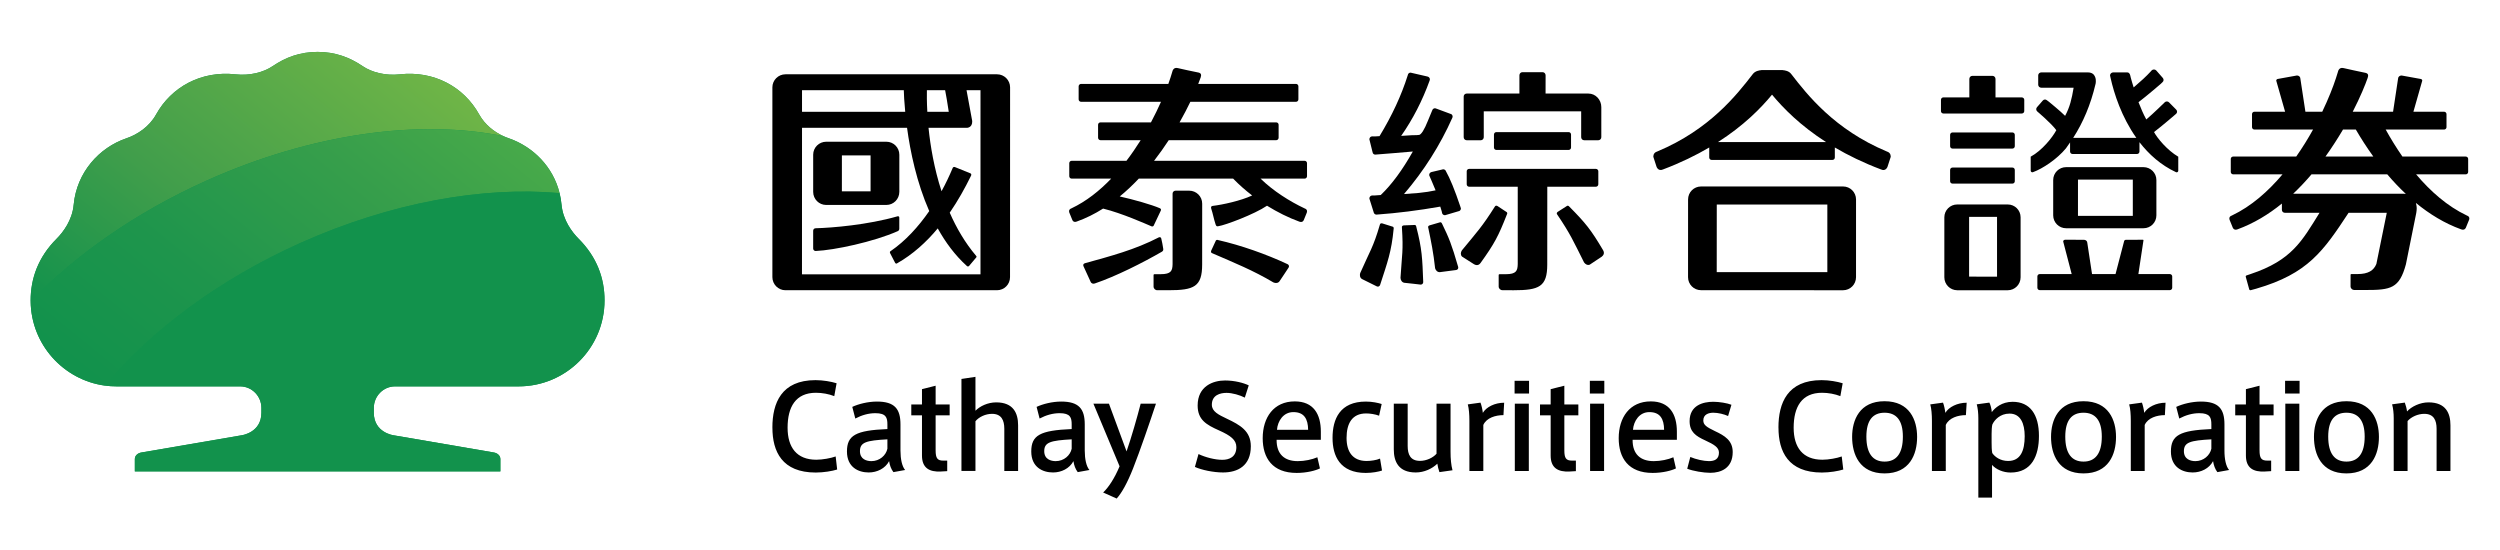
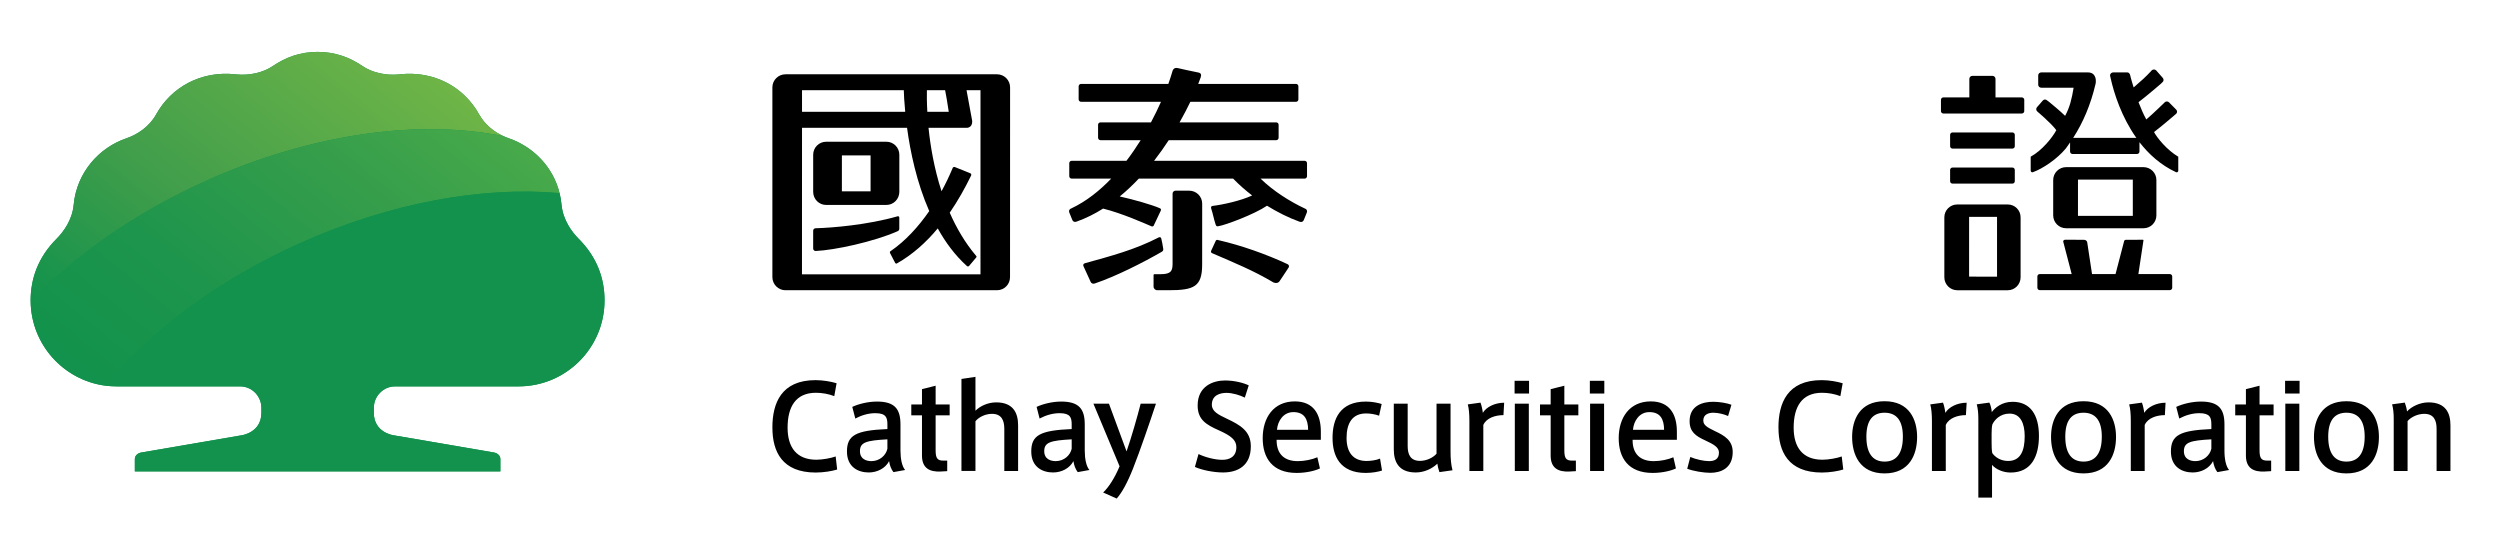
<svg xmlns="http://www.w3.org/2000/svg" version="1.1" id="圖層_1" x="0px" y="0px" width="163.5px" height="36px" viewBox="0 0 163.5 36" enable-background="new 0 0 163.5 36" xml:space="preserve">
  <g>
    <g>
      <g>
        <path d="M50.514,27.959c0-1.593,0.585-3.098,2.82-3.098c0.5,0,1.03,0.096,1.379,0.204l-0.152,0.842     c-0.349-0.138-0.787-0.22-1.198-0.22c-1.332,0-1.855,0.931-1.855,2.287c0,1.289,0.6,2.092,1.878,2.092     c0.402,0,0.954-0.1,1.266-0.214l0.098,0.854c-0.318,0.102-0.887,0.198-1.402,0.198c-2.204,0-2.833-1.377-2.833-2.936v-0.01     H50.514z M59.196,30.738l-0.766,0.139c-0.153-0.198-0.244-0.453-0.282-0.719c-0.256,0.484-0.789,0.741-1.333,0.741     c-0.675,0-1.424-0.339-1.424-1.372c0-1.058,0.569-1.38,2.645-1.467v-0.3c0-0.446-0.084-0.738-0.788-0.738     c-0.447,0-0.887,0.126-1.311,0.35l-0.198-0.762c0.401-0.188,1.023-0.348,1.613-0.348c1.161,0,1.539,0.483,1.539,1.494v1.712     C58.892,30.026,58.991,30.499,59.196,30.738z M56.241,29.506c0,0.539,0.446,0.652,0.749,0.652c0.539,0,0.955-0.379,1.046-0.812     v-0.613C56.655,28.808,56.241,28.923,56.241,29.506z M61.948,30.125v0.688l-0.417,0.024c-0.751,0.039-1.234-0.231-1.234-1.043     v-2.632h-0.699v-0.711h0.699v-1l0.893-0.225v1.225h0.917v0.711H61.19v2.287c0,0.517,0.114,0.675,0.5,0.675H61.948L61.948,30.125z      M65.15,26.315c1.129,0,1.434,0.711,1.434,1.498v2.989h-0.902v-2.758c0-0.563-0.189-0.979-0.804-0.979     c-0.423,0-0.854,0.202-1.083,0.483v3.253h-0.916v-6.018l0.916-0.138v2.217C64.082,26.567,64.598,26.315,65.15,26.315z      M71.248,30.738l-0.764,0.139c-0.151-0.198-0.244-0.453-0.281-0.719c-0.258,0.484-0.789,0.741-1.334,0.741     c-0.674,0-1.424-0.339-1.424-1.372c0-1.058,0.567-1.38,2.643-1.467v-0.3c0-0.446-0.083-0.738-0.788-0.738     c-0.445,0-0.885,0.126-1.31,0.35l-0.196-0.762c0.402-0.188,1.02-0.348,1.611-0.348c1.16,0,1.538,0.483,1.538,1.494v1.712     C70.944,30.026,71.044,30.499,71.248,30.738z M68.293,29.506c0,0.539,0.447,0.652,0.75,0.652c0.539,0,0.956-0.379,1.045-0.812     v-0.613C68.709,28.808,68.293,28.923,68.293,29.506z M74.6,26.4h1c-0.362,1.097-1.054,3.121-1.5,4.242     c-0.371,0.938-0.735,1.592-1.068,1.963l-0.886-0.396c0.34-0.316,0.742-0.915,1.075-1.713L71.509,26.4h1.016l1.152,3.121     C73.996,28.602,74.373,27.285,74.6,26.4z" />
        <path d="M81.411,26.004c-0.325-0.166-0.817-0.31-1.195-0.31c-0.418,0-0.961,0.144-0.961,0.775c0,0.438,0.422,0.65,0.983,0.915     c0.856,0.406,1.566,0.798,1.566,1.803c0,1.281-0.862,1.712-1.818,1.712c-0.627,0-1.398-0.161-1.839-0.362l0.235-0.842     c0.444,0.21,1.066,0.377,1.558,0.377c0.442,0,0.918-0.179,0.918-0.831c0-0.471-0.369-0.75-1.136-1.094     c-0.827-0.367-1.396-0.696-1.396-1.627c0-1.275,1.023-1.637,1.79-1.637c0.627,0,1.219,0.159,1.552,0.32L81.411,26.004z      M84.876,30.158c0.449,0,0.931-0.103,1.279-0.253l0.17,0.729c-0.28,0.139-0.858,0.295-1.524,0.295     c-1.584,0-2.22-0.977-2.22-2.271c0-1.356,0.72-2.407,2.097-2.407c1.223,0,1.706,0.827,1.706,1.982v0.528H83.49     c-0.008,0.951,0.523,1.397,1.378,1.397H84.876L84.876,30.158z M84.582,26.952c-0.646,0-1.024,0.578-1.068,1.159h2.038     c-0.009-0.711-0.258-1.159-0.962-1.159H84.582z M87.148,28.636c0-1.235,0.486-2.373,2.181-2.373c0.418,0,0.804,0.086,1.032,0.159     l-0.168,0.765c-0.256-0.097-0.592-0.148-0.848-0.148c-0.925,0-1.28,0.665-1.28,1.604c0,0.9,0.395,1.505,1.313,1.505     c0.263,0,0.642-0.052,0.876-0.156l0.13,0.78c-0.203,0.074-0.629,0.158-1.062,0.158c-1.688,0-2.174-1.11-2.174-2.287V28.636     L87.148,28.636z M92.592,30.899c-1.136,0-1.438-0.718-1.438-1.509V26.4h0.908v2.77c0,0.557,0.182,0.971,0.806,0.971     c0.421,0,0.848-0.202,1.081-0.467V26.4h0.917v3.136c0,0.485,0.038,0.877,0.128,1.22l-0.855,0.121     c-0.066-0.179-0.114-0.391-0.137-0.552C93.669,30.65,93.146,30.899,92.592,30.899z M98.372,26.338l-0.046,0.811     c-0.516,0-1.108,0.175-1.317,0.643v3.012h-0.911v-3.281c0-0.409-0.029-0.812-0.105-1.076l0.831-0.115     c0.062,0.152,0.138,0.485,0.153,0.668C97.204,26.618,97.762,26.338,98.372,26.338z M100,25.738h-0.946v-0.832H100V25.738z      M99.985,30.803h-0.916V26.4h0.916V30.803z M103.063,30.125v0.688l-0.414,0.024c-0.752,0.039-1.236-0.231-1.236-1.043v-2.632     h-0.697v-0.711h0.697v-1l0.895-0.225v1.225h0.916v0.711h-0.916v2.287c0,0.517,0.112,0.675,0.5,0.675H103.063L103.063,30.125z      M104.922,25.738h-0.946v-0.832h0.946V25.738z M104.907,30.803h-0.915V26.4h0.915V30.803z M108.159,30.158     c0.447,0,0.933-0.103,1.28-0.253l0.167,0.729c-0.281,0.139-0.856,0.295-1.523,0.295c-1.585,0-2.22-0.977-2.22-2.271     c0-1.356,0.72-2.407,2.099-2.407c1.22,0,1.706,0.827,1.706,1.982v0.528h-2.896c-0.009,0.951,0.523,1.397,1.381,1.397H108.159     L108.159,30.158z M107.863,26.952c-0.644,0-1.022,0.578-1.067,1.159h2.036c-0.006-0.711-0.257-1.159-0.96-1.159H107.863z      M113.017,27.208c-0.256-0.118-0.646-0.216-0.968-0.216c-0.283,0-0.653,0.098-0.653,0.505c0,0.294,0.214,0.434,0.766,0.7     c0.627,0.294,1.157,0.61,1.157,1.367c0,1.063-0.78,1.358-1.461,1.358c-0.453,0-1.129-0.115-1.514-0.266l0.202-0.771     c0.365,0.159,0.88,0.272,1.22,0.272c0.35,0,0.653-0.113,0.653-0.554c0-0.341-0.311-0.53-0.902-0.803     c-0.612-0.28-1.017-0.553-1.017-1.259c0-1.039,0.888-1.265,1.549-1.265c0.391,0,0.921,0.088,1.187,0.196L113.017,27.208z" />
        <path d="M116.31,27.959c0-1.593,0.584-3.098,2.82-3.098c0.502,0,1.03,0.096,1.381,0.204l-0.152,0.842     c-0.349-0.138-0.788-0.22-1.197-0.22c-1.334,0-1.857,0.931-1.857,2.287c0,1.289,0.599,2.092,1.88,2.092     c0.401,0,0.955-0.1,1.264-0.214l0.101,0.854c-0.32,0.102-0.888,0.198-1.4,0.198c-2.205,0-2.838-1.377-2.838-2.936V27.959     L116.31,27.959z M125.379,28.579c0,1.133-0.484,2.382-2.131,2.382c-1.634,0-2.119-1.249-2.119-2.388     c0-1.1,0.485-2.333,2.119-2.333c1.646,0,2.131,1.233,2.131,2.333V28.579z M123.26,30.188c0.756,0,1.188-0.524,1.188-1.632     c0-1.075-0.432-1.564-1.199-1.564c-0.762,0-1.188,0.489-1.188,1.564c0,1.107,0.426,1.632,1.188,1.632H123.26z M128.62,26.338     l-0.05,0.811c-0.514,0-1.104,0.175-1.316,0.643v3.012h-0.906v-3.281c0-0.409-0.033-0.812-0.109-1.076l0.834-0.115     c0.062,0.152,0.135,0.485,0.152,0.668C127.45,26.618,128.011,26.338,128.62,26.338z M131.629,26.278     c1.137,0,1.718,0.834,1.718,2.227c0,1.297-0.469,2.399-1.854,2.399c-0.478,0-0.949-0.198-1.214-0.499v2.137h-0.896v-5.188     c0-0.313-0.029-0.645-0.104-0.911l0.824-0.113c0.067,0.107,0.147,0.408,0.16,0.622c0.212-0.287,0.659-0.674,1.357-0.674H131.629     L131.629,26.278z M130.251,28.944c0,0.243,0.005,0.491,0.042,0.684c0.166,0.249,0.531,0.519,1.037,0.519     c0.818,0,1.085-0.678,1.085-1.619c0-0.834-0.271-1.479-0.991-1.479c-0.621,0-0.992,0.42-1.127,0.72     c-0.033,0.144-0.046,0.389-0.046,0.603V28.944L130.251,28.944z M138.388,28.579c0,1.133-0.482,2.382-2.128,2.382     c-1.638,0-2.122-1.249-2.122-2.388c0-1.1,0.483-2.333,2.122-2.333c1.646,0,2.128,1.233,2.128,2.333V28.579L138.388,28.579z      M136.267,30.188c0.758,0,1.191-0.524,1.191-1.632c0-1.075-0.434-1.564-1.198-1.564c-0.766,0-1.191,0.489-1.191,1.564     c0,1.107,0.426,1.632,1.191,1.632H136.267z M141.627,26.338l-0.044,0.811c-0.518,0-1.109,0.175-1.32,0.643v3.012h-0.909v-3.281     c0-0.409-0.027-0.812-0.107-1.076l0.835-0.115c0.06,0.152,0.136,0.485,0.15,0.668C140.46,26.618,141.022,26.338,141.627,26.338z      M145.783,30.738l-0.767,0.139c-0.151-0.198-0.242-0.453-0.281-0.719c-0.258,0.484-0.786,0.741-1.334,0.741     c-0.671,0-1.423-0.339-1.423-1.372c0-1.058,0.566-1.38,2.645-1.467v-0.3c0-0.446-0.082-0.738-0.789-0.738     c-0.446,0-0.886,0.126-1.311,0.35l-0.197-0.762c0.404-0.188,1.022-0.348,1.614-0.348c1.161,0,1.539,0.483,1.539,1.494v1.712     C145.479,30.026,145.576,30.499,145.783,30.738z M142.827,29.506c0,0.539,0.447,0.652,0.751,0.652     c0.539,0,0.951-0.379,1.045-0.812v-0.613C143.244,28.808,142.827,28.923,142.827,29.506z M148.534,30.125v0.688l-0.414,0.024     c-0.754,0.039-1.237-0.231-1.237-1.043v-2.632h-0.699v-0.711h0.699v-1l0.891-0.225v1.225h0.919v0.711h-0.919v2.287     c0,0.517,0.116,0.675,0.505,0.675H148.534L148.534,30.125z M150.393,25.738h-0.948v-0.832h0.948V25.738z M150.377,30.803h-0.917     V26.4h0.917V30.803z M155.582,28.579c0,1.133-0.483,2.382-2.127,2.382c-1.639,0-2.122-1.249-2.122-2.388     c0-1.1,0.483-2.333,2.122-2.333c1.643,0,2.127,1.233,2.127,2.333V28.579z M153.462,30.188c0.757,0,1.188-0.524,1.188-1.632     c0-1.075-0.431-1.564-1.195-1.564s-1.19,0.489-1.19,1.564c0,1.107,0.425,1.632,1.19,1.632H153.462z M157.274,26.33     c0.061,0.152,0.131,0.427,0.145,0.578c0.289-0.318,0.85-0.593,1.402-0.593c1.137,0,1.438,0.711,1.438,1.498v2.989h-0.906v-2.758     c0-0.563-0.189-0.979-0.806-0.979c-0.423,0-0.854,0.202-1.092,0.471v3.266h-0.906v-3.448c0-0.313-0.032-0.645-0.106-0.911     L157.274,26.33z" />
      </g>
      <g>
        <path d="M75.999,16.456c-1.268,0.731-3.012,1.613-4.399,2.083c-0.123,0.046-0.228-0.015-0.265-0.091     c-0.1-0.223-0.334-0.738-0.474-1.035c-0.041-0.091-0.012-0.163,0.091-0.198c1.702-0.472,3.267-0.88,4.838-1.693     c0.09-0.039,0.153,0.025,0.157,0.081c0.068,0.348,0.078,0.301,0.125,0.643C76.087,16.338,76.084,16.394,75.999,16.456z      M77.774,12.47h-0.89c-0.109,0-0.197,0.084-0.197,0.192v4.61c-0.01,0.428-0.084,0.66-0.781,0.66h-0.403     c-0.065,0-0.06,0.062-0.06,0.062v0.743c0,0.137,0.11,0.244,0.242,0.244h0.736c1.669,0,2.199-0.229,2.2-1.679l0.002-3.983     C78.624,12.849,78.243,12.47,77.774,12.47z M79.668,15.701c-0.141-0.049-0.163,0.059-0.163,0.059l-0.289,0.625     c0,0-0.065,0.13,0.064,0.176c1.422,0.617,2.668,1.117,4.002,1.91c0.138,0.061,0.299,0.054,0.394-0.07     c0.249-0.363,0.352-0.532,0.597-0.899c0.054-0.078,0.026-0.173-0.057-0.221C82.796,16.615,81.146,16.037,79.668,15.701z      M85.32,13.629c-0.965-0.453-2.063-1.146-2.879-1.947h2.884c0.083,0,0.154-0.072,0.154-0.158v-0.853     c0-0.087-0.071-0.155-0.154-0.155h-9.849c0.346-0.448,0.669-0.902,0.959-1.347h7.026c0.088,0,0.161-0.072,0.161-0.161V8.162     c0-0.092-0.073-0.159-0.161-0.159h-6.317c0.273-0.481,0.509-0.938,0.705-1.345h6.91c0.087,0,0.156-0.073,0.156-0.159V5.647     c0-0.087-0.069-0.159-0.156-0.159h-6.395c0.067-0.169,0.123-0.315,0.159-0.421c0.051-0.159,0.045-0.275-0.131-0.32     c-0.377-0.079-1.143-0.234-1.367-0.294c-0.297-0.076-0.352,0.225-0.352,0.225l-0.123,0.399c-0.041,0.126-0.088,0.266-0.141,0.411     h-5.706c-0.088,0-0.16,0.072-0.16,0.159v0.852c0,0.086,0.071,0.159,0.16,0.159h5.226c-0.187,0.422-0.406,0.873-0.656,1.345     h-3.298c-0.089,0-0.161,0.067-0.161,0.159v0.846c0,0.089,0.072,0.161,0.161,0.161H74.6c-0.284,0.451-0.593,0.906-0.93,1.347     h-3.583c-0.086,0-0.157,0.068-0.157,0.155v0.851c0,0.088,0.07,0.16,0.157,0.16h2.584c-0.765,0.798-1.631,1.486-2.597,1.943     c-0.25,0.086-0.128,0.309-0.128,0.309l0.185,0.454c0,0,0.064,0.188,0.289,0.101c0.608-0.218,1.183-0.506,1.723-0.848     c1.259,0.313,2.765,0.992,3.14,1.149c0.117,0.063,0.168-0.034,0.168-0.034l0.455-0.96c0,0,0.077-0.121-0.051-0.178     c-0.524-0.228-1.705-0.567-2.624-0.77c0.443-0.36,0.857-0.757,1.247-1.167h6.169c0.372,0.386,0.793,0.756,1.243,1.102     c-0.731,0.343-1.923,0.605-2.585,0.683c-0.082,0.011-0.121,0.065-0.095,0.163c0.126,0.382,0.167,0.681,0.294,1.06     c0.042,0.123,0.101,0.123,0.185,0.102c0.44-0.063,2.345-0.775,3.174-1.337c0.682,0.421,1.397,0.781,2.116,1.042     c0.221,0.084,0.288-0.104,0.288-0.104l0.185-0.454C85.452,13.937,85.573,13.711,85.32,13.629z" />
        <path d="M65.208,4.859H51.371c-0.471,0-0.857,0.382-0.857,0.852v12.414c0,0.469,0.383,0.856,0.851,0.856h13.839     c0.471,0,0.852-0.382,0.852-0.853l0.004-12.415C66.059,5.244,65.678,4.859,65.208,4.859z M60.619,5.898h1.192     c0.062,0.316,0.148,0.807,0.238,1.415h-1.402C60.611,6.659,60.613,6.166,60.619,5.898z M52.452,5.898h6.656     c0.007,0.268,0.029,0.761,0.093,1.415h-6.749V5.898L52.452,5.898z M64.125,17.942H52.449l0.003-9.584h6.869     c0.21,1.556,0.628,3.572,1.451,5.447c-0.709,1.022-1.551,1.951-2.529,2.62c-0.086,0.053-0.024,0.144-0.024,0.144l0.313,0.603     c0,0,0.048,0.117,0.145,0.045c1.023-0.581,1.9-1.378,2.651-2.28c0.505,0.911,1.126,1.751,1.888,2.443     c0.075,0.089,0.155,0.021,0.155,0.021l0.47-0.56c0,0,0.064-0.049-0.007-0.114c-0.726-0.858-1.287-1.826-1.722-2.818     c0.536-0.778,0.995-1.603,1.389-2.408c0.069-0.132-0.051-0.172-0.051-0.172l-0.995-0.401c0,0-0.111-0.05-0.154,0.069     c-0.209,0.5-0.451,1.009-0.725,1.509c-0.485-1.49-0.729-2.958-0.851-4.147h2.514c0,0,0.359,0.001,0.344-0.441     c-0.146-0.788-0.291-1.574-0.372-2.018h0.913V17.942L64.125,17.942z M58.716,15.116c-1.584,0.703-4.164,1.248-5.361,1.298     c-0.002,0-0.002,0-0.004,0h-0.009H53.34c-0.088,0-0.159-0.073-0.159-0.157v-1.17c0-0.088,0.071-0.16,0.162-0.16h0.008     c1.063-0.026,3.395-0.219,5.349-0.781c0,0,0.114-0.032,0.114,0.092v0.731C58.814,15.077,58.716,15.116,58.716,15.116z      M54.032,13.404h3.934c0.47,0,0.848-0.38,0.851-0.854v-2.429c0-0.473-0.38-0.852-0.848-0.852h-3.935     c-0.469,0-0.852,0.379-0.852,0.85v2.431C53.182,13.021,53.562,13.404,54.032,13.404z M55.06,10.161h1.876v2.352h-1.877     L55.06,10.161z" />
-         <path d="M91.144,14.972c-0.144,1.51-0.406,2.181-0.888,3.67c-0.035,0.088-0.128,0.13-0.212,0.088     c-0.393-0.202-0.574-0.281-0.968-0.48c-0.136-0.078-0.162-0.241-0.121-0.386c0.622-1.419,0.854-1.678,1.288-3.168     c0.029-0.132,0.166-0.083,0.166-0.083l0.655,0.206C91.065,14.818,91.174,14.828,91.144,14.972z M98.516,13.858l-0.569-0.376     c0,0-0.121-0.086-0.186,0.033c-0.828,1.313-1.17,1.663-2.156,2.862c-0.081,0.127-0.098,0.287,0.009,0.402l0.794,0.506     c0.12,0.07,0.293,0.094,0.42-0.086c0.914-1.271,1.168-1.76,1.723-3.173C98.62,13.897,98.516,13.858,98.516,13.858z      M102.632,13.512c-0.093-0.111-0.168-0.033-0.168-0.033l-0.579,0.37c0,0-0.127,0.074-0.042,0.183     c0.869,1.285,1.054,1.737,1.753,3.128c0.085,0.123,0.225,0.205,0.372,0.15l0.783-0.521c0.114-0.086,0.204-0.231,0.092-0.424     C104.046,15.018,103.7,14.59,102.632,13.512z M92.5,14.714l-0.687,0.026c0,0-0.146,0.004-0.128,0.138     c0.102,1.548,0.002,1.744-0.093,3.293c0.009,0.151,0.089,0.291,0.245,0.323c0.437,0.051,0.634,0.063,1.074,0.119     c0.09,0.004,0.162-0.063,0.168-0.158c-0.059-1.565-0.074-2.156-0.455-3.627C92.604,14.685,92.5,14.714,92.5,14.714z      M94.157,14.545l-0.658,0.192c0,0-0.141,0.039-0.09,0.163c0.185,0.887,0.344,1.665,0.447,2.647     c0.042,0.14,0.153,0.26,0.313,0.251c0.438-0.056,0.632-0.089,1.07-0.14c0.092-0.017,0.147-0.098,0.128-0.193     c-0.435-1.504-0.603-1.902-1.057-2.837C94.251,14.492,94.157,14.545,94.157,14.545z M95.92,9.172h0.926     c0.103,0,0.192-0.089,0.192-0.199V7.361V7.283h6.371v1.264v0.426c0,0.108,0.086,0.199,0.195,0.199h0.926     c0.107,0,0.196-0.089,0.196-0.199V7.006c0-0.487-0.376-0.887-0.843-0.887h-2.803l0.002-1.195c0-0.111-0.086-0.203-0.194-0.203     h-1.326c-0.105,0-0.193,0.09-0.193,0.203v1.195H95.92c-0.108,0-0.195,0.085-0.195,0.193v2.66     C95.725,9.081,95.81,9.172,95.92,9.172z M104.372,12.212c0.088,0,0.158-0.072,0.158-0.16v-0.851c0-0.084-0.07-0.156-0.158-0.156     h-8.29c-0.09,0-0.159,0.072-0.159,0.156v0.851c0,0.088,0.069,0.16,0.159,0.16h3.178v5.061c-0.011,0.428-0.087,0.66-0.782,0.66     h-0.405c-0.064,0-0.06,0.059-0.06,0.059v0.746c0,0.132,0.111,0.24,0.243,0.24l0.735,0.004c1.668,0,2.199-0.229,2.199-1.679     l0.003-5.091H104.372L104.372,12.212z M97.861,8.64c-0.086,0-0.156,0.071-0.156,0.16v0.85c0,0.085,0.07,0.156,0.156,0.156h4.729     c0.087,0,0.156-0.071,0.156-0.156V8.8c0-0.089-0.069-0.16-0.156-0.16H97.861z M95.537,13.606     c-0.011-0.022-0.016-0.046-0.023-0.069c-0.005-0.019-0.013-0.038-0.017-0.055c-0.353-1.052-0.669-1.823-0.946-2.31     c-0.002-0.004-0.006-0.011-0.008-0.019c-0.033-0.046-0.09-0.081-0.156-0.081c-0.012,0-0.022,0.004-0.032,0.004l-0.016,0.006     l-0.711,0.167l-0.018,0.005c-0.08,0.023-0.14,0.096-0.14,0.186c0,0.017,0.003,0.028,0.008,0.044l0.024,0.056l0.15,0.345     l0.236,0.563c-0.315,0.071-0.681,0.127-1.095,0.169l-0.971,0.074c1.302-1.521,2.358-3.186,3.163-4.992h0.001     c0.008-0.026,0.016-0.049,0.016-0.075c0-0.066-0.035-0.124-0.084-0.157l-0.081-0.029l-0.89-0.33l-0.07-0.023     C93.869,7.08,93.86,7.08,93.851,7.08c-0.066,0-0.125,0.033-0.158,0.083L93.662,7.23l-0.278,0.671     c-0.117,0.294-0.225,0.515-0.319,0.666c-0.094,0.153-0.18,0.238-0.245,0.255c-0.07,0.014-0.23,0.021-0.483,0.021l-0.701,0.044     c0.766-1.095,1.387-2.304,1.863-3.621l0.001-0.003c0.008-0.02,0.015-0.046,0.015-0.071c0-0.087-0.061-0.161-0.141-0.181     l-0.018-0.006l-1.019-0.235L92.252,4.75c-0.071,0-0.132,0.04-0.163,0.099c-0.01,0.022-0.016,0.05-0.023,0.075     c-0.413,1.312-1.029,2.639-1.845,3.98L89.951,8.92h-0.175c-0.011-0.003-0.021-0.003-0.03-0.003c-0.01,0-0.02,0-0.028,0.003     c-0.091,0.014-0.16,0.091-0.16,0.187c0,0,0,0.014,0.002,0.021l0.015,0.057l0.181,0.733l0.029,0.1     c0.028,0.053,0.084,0.09,0.15,0.094l0.054-0.004l1.139-0.091l1.271-0.108c-0.678,1.206-1.377,2.157-2.099,2.846l-0.411,0.03     h-0.123h-0.039c-0.095,0.01-0.169,0.092-0.169,0.187c0,0.013,0.002,0.021,0.003,0.032l0.016,0.049l0.265,0.84l0.009,0.03     c0.026,0.064,0.092,0.113,0.167,0.113c0.016,0,0.032,0,0.048-0.003c1.313-0.095,2.689-0.266,4.128-0.52l0.097,0.32l0.011,0.059     l0.018,0.068c0.028,0.068,0.095,0.114,0.172,0.114c0.013,0,0.025-0.003,0.035-0.003l0.04-0.013l0.808-0.239l0.061-0.016     c0.064-0.033,0.107-0.095,0.107-0.171C95.539,13.622,95.537,13.616,95.537,13.606z" />
-         <path d="M120.537,12.195h-9.288c-0.469,0-0.849,0.379-0.849,0.849l-0.002,5.085c0,0.467,0.377,0.849,0.848,0.849l9.289,0.004     c0.471,0,0.848-0.382,0.849-0.853l0.001-5.085C121.384,12.574,121.005,12.195,120.537,12.195z M119.508,17.799h-7.234     l0.003-4.422h7.231V17.799z M123.398,9.907c-3.427-1.435-5.204-3.711-6.256-5.071c-0.15-0.199-0.42-0.239-0.55-0.248     c0,0,0-0.004,0.003-0.004h-0.051c-0.01,0-0.021,0-0.021,0h-1.264c0,0-0.008,0-0.021,0h-0.05c0,0,0,0,0.004,0.004     c-0.131,0.009-0.399,0.051-0.552,0.248c-1.051,1.36-2.827,3.637-6.255,5.071c-0.293,0.085-0.255,0.356-0.255,0.356l0.206,0.638     c0,0,0.109,0.329,0.429,0.179c1.153-0.435,2.15-0.925,3.019-1.435v0.657c0,0.084,0.069,0.157,0.158,0.157h7.899     c0.089,0,0.157-0.07,0.157-0.157V9.646c0.869,0.51,1.865,1,3.02,1.435c0.318,0.15,0.427-0.179,0.427-0.179l0.207-0.638     C123.652,10.264,123.691,9.992,123.398,9.907z M112.354,9.293c1.675-1.072,2.796-2.203,3.536-3.103     c0.745,0.899,1.863,2.03,3.536,3.103H112.354z" />
        <path d="M142.063,18.078v0.739c0,0.09-0.071,0.158-0.158,0.158h-8.504c-0.088,0-0.157-0.068-0.157-0.158v-0.739     c0-0.084,0.069-0.154,0.157-0.154h2.087l-0.556-2.132l0,0c0-0.062,0.057-0.112,0.127-0.112l1.227,0.001     c0.122,0,0.223,0.088,0.223,0.198l0.31,2.045h1.537l0.556-2.132c0.002-0.058,0.059-0.111,0.128-0.111l1.111-0.001     c0.018,0,0.033,0.015,0.033,0.031l-0.334,2.213h2.055C141.992,17.924,142.063,17.994,142.063,18.078z M127.696,9.718h3.914     c0.088,0,0.158-0.072,0.158-0.156V8.819c0-0.085-0.07-0.157-0.158-0.157h-3.914c-0.089,0-0.159,0.072-0.159,0.157v0.742     C127.537,9.646,127.607,9.718,127.696,9.718z M132.228,6.371h-1.722V5.165c0-0.113-0.089-0.203-0.192-0.203h-1.327     c-0.106,0-0.192,0.09-0.192,0.2v1.207h-1.699c-0.087,0-0.157,0.073-0.157,0.159v0.739c0,0.085,0.07,0.156,0.157,0.156h5.133     c0.085,0,0.158-0.071,0.158-0.156V6.528C132.387,6.442,132.313,6.371,132.228,6.371z M127.537,11.852     c0,0.089,0.07,0.156,0.159,0.156h3.914c0.088,0,0.158-0.067,0.158-0.156v-0.738c0-0.089-0.07-0.156-0.158-0.156h-3.914     c-0.089,0-0.159,0.067-0.159,0.156V11.852z M132.147,14.214v3.924c-0.002,0.464-0.377,0.844-0.841,0.844H128     c-0.466-0.004-0.84-0.382-0.84-0.847V14.21c0-0.463,0.377-0.838,0.842-0.838h3.305C131.771,13.372,132.147,13.747,132.147,14.214     z M130.606,14.182h-1.826l-0.001,3.909l1.827,0.003V14.182L130.606,14.182z M135.12,14.927c-0.464,0-0.841-0.379-0.841-0.844     v-2.31c0-0.464,0.38-0.842,0.844-0.842h5.063c0.466,0.002,0.842,0.378,0.842,0.845v2.307c0,0.468-0.376,0.844-0.842,0.844H135.12     L135.12,14.927z M135.899,14.116h3.587v-2.372H135.9L135.899,14.116z M142.46,10.25c-0.725-0.428-1.363-1.199-1.587-1.613     c0.551-0.419,1.448-1.196,1.448-1.196c0.08-0.075,0.079-0.194,0.003-0.271l-0.468-0.474c-0.075-0.079-0.205-0.084-0.284-0.004     c0,0-0.723,0.713-1.204,1.121c-0.201-0.363-0.34-0.702-0.51-1.129c0.569-0.433,1.451-1.195,1.451-1.195l0.121-0.117     c0.082-0.071,0.09-0.189,0.02-0.271l-0.43-0.491c-0.075-0.078-0.202-0.09-0.289-0.017l-0.074,0.082     c-0.294,0.321-0.647,0.642-1.116,1.043c-0.08-0.258-0.141-0.451-0.191-0.646l-0.031-0.135c-0.027-0.11-0.089-0.202-0.192-0.202     h-0.926c-0.105,0-0.205,0.088-0.205,0.199l0.037,0.167l0,0c0.222,1.009,0.719,2.556,1.682,3.914h-4.128     c0.646-1.001,1.146-2.178,1.455-3.5c0.003-0.006,0.011-0.044,0.016-0.07c0.014-0.118,0.038-0.355-0.12-0.552     c-0.009-0.012-0.112-0.158-0.399-0.158h-3.039c-0.109,0-0.201,0.087-0.201,0.192v0.617c0,0.105,0.09,0.193,0.201,0.193h0.772     h1.343c-0.126,0.747-0.247,1.265-0.557,1.84c-0.3-0.304-1.054-0.918-1.054-0.918l-0.136-0.102     c-0.082-0.073-0.198-0.063-0.27,0.02l-0.382,0.438c-0.071,0.082-0.061,0.206,0.024,0.278c0,0,0.93,0.784,1.243,1.222     c-0.25,0.472-0.936,1.331-1.676,1.732v0.915c0.002,0.058,0.051,0.107,0.111,0.107c0.011,0,0.022-0.003,0.033-0.007     c0.004,0,0.01-0.003,0.014-0.005c0.619-0.223,1.567-0.851,2.146-1.554l0.271-0.388V9.91c0,0.089,0.072,0.161,0.16,0.161h4.22     c0.089,0,0.159-0.072,0.159-0.161V9.299c0.613,0.791,1.394,1.497,2.389,1.961c0.001,0.003,0.002,0.003,0.004,0.003     c0.013,0.004,0.024,0.007,0.041,0.007c0.055,0,0.101-0.046,0.104-0.101c0.002,0,0.002-0.004,0.002-0.004s0-0.009-0.002-0.011     V10.25L142.46,10.25z" />
-         <path d="M161.328,14.093c-1.269-0.602-2.374-1.578-3.314-2.69h3.245c0.088,0,0.159-0.07,0.159-0.158v-0.851     c0-0.087-0.071-0.155-0.159-0.155h-4.141c-0.407-0.589-0.773-1.184-1.095-1.766h3.821c0.087,0,0.157-0.071,0.157-0.157V7.463     c0-0.084-0.07-0.156-0.157-0.156h-2.007l0.579-2.033V5.27c0-0.06-0.061-0.111-0.128-0.111l-1.227-0.222     c-0.123,0-0.226,0.089-0.226,0.198l-0.328,2.172h-2.638c0.516-1.004,0.841-1.818,0.975-2.209     c0.058-0.167,0.049-0.289-0.136-0.333c-0.397-0.087-1.2-0.249-1.438-0.312c-0.312-0.08-0.366,0.235-0.366,0.235l-0.132,0.421     c-0.181,0.56-0.484,1.335-0.897,2.197h-1.101l-0.331-2.172c0-0.109-0.099-0.198-0.221-0.198l-1.229,0.222     c-0.066,0-0.127,0.052-0.127,0.111v0.004l0.58,2.033h-2.007c-0.086,0-0.157,0.07-0.157,0.156v0.853     c0,0.086,0.071,0.157,0.157,0.157h3.835c-0.322,0.582-0.688,1.177-1.101,1.766h-4.122c-0.087,0-0.158,0.068-0.158,0.155v0.851     c0,0.088,0.071,0.157,0.158,0.157h3.226c-0.938,1.112-2.042,2.09-3.308,2.691c-0.266,0.085-0.139,0.32-0.139,0.32l0.194,0.477     c0,0,0.07,0.197,0.303,0.111c1.068-0.389,2.037-0.98,2.909-1.688v0.415c0,0.104,0.088,0.189,0.196,0.189h2.265     c-1.145,1.846-1.813,3.106-4.5,4.003c-0.091,0.033-0.179,0.063-0.271,0.092c-0.003,0-0.026,0.013-0.035,0.02     c-0.023,0.023-0.029,0.055-0.016,0.08l0.229,0.825c0.006,0.009,0.012,0.02,0.02,0.024c0.036,0.032,0.09,0.015,0.101,0.01     c0.105-0.025,0.219-0.063,0.341-0.093h-0.001c3.376-0.98,4.384-2.456,6.033-4.961h2.498l-0.68,3.346     c-0.171,0.425-0.529,0.661-1.228,0.661h-0.405c-0.063,0-0.054,0.055-0.054,0.055l-0.002,0.745c0,0.138,0.11,0.243,0.242,0.243     h0.732c1.67,0.002,2.218-0.104,2.646-1.678l0.678-3.362c0,0,0.046-0.261,0.023-0.408c-0.003-0.02-0.011-0.125-0.048-0.248     c0.888,0.729,1.875,1.337,2.963,1.73c0.238,0.086,0.306-0.111,0.306-0.111l0.195-0.477     C161.467,14.413,161.592,14.178,161.328,14.093z M153.232,8.473h0.839c0.331,0.569,0.712,1.166,1.145,1.766h-3.131     C152.514,9.639,152.896,9.042,153.232,8.473z M157.193,12.669h-7.218c0.426-0.403,0.826-0.83,1.198-1.267h4.954     c0.377,0.444,0.784,0.877,1.216,1.281C157.292,12.679,157.25,12.669,157.193,12.669z" />
      </g>
    </g>
    <g>
      <path fill="#12924C" d="M37.845,15.616c-0.44-0.44-1.027-1.226-1.12-2.226c-0.024-0.261-0.067-0.516-0.129-0.762    c-0.429-1.734-1.729-3.029-3.316-3.584c-0.119-0.04-0.235-0.086-0.355-0.141c-0.605-0.274-1.216-0.749-1.587-1.419    c-0.998-1.801-2.954-2.873-5.191-2.624c-0.921,0.104-1.833-0.127-2.433-0.537c-0.841-0.572-1.791-0.93-2.94-0.93    c-1.15,0-2.101,0.357-2.94,0.93c-0.601,0.41-1.511,0.642-2.432,0.537c-2.239-0.249-4.195,0.823-5.193,2.624    C9.764,8.29,8.982,8.802,8.266,9.045c-1.782,0.604-3.25,2.231-3.448,4.346c-0.091,1-0.679,1.785-1.119,2.226    c-1.197,1.196-1.696,2.594-1.696,4.031c0,0.021,0,0.044,0,0.066c0.035,2.813,2.136,5.13,4.855,5.505    c0.252,0.034,0.508,0.051,0.771,0.051h8.078c0.765,0,1.388,0.638,1.388,1.403v0.325c0,1.293-1.276,1.467-1.276,1.467l-6.566,1.127    c-0.234,0.036-0.435,0.2-0.435,0.43v0.807h23.909v-0.807c0-0.229-0.204-0.394-0.435-0.43l-6.569-1.127    c0,0-1.274-0.174-1.274-1.467v-0.325c0-0.766,0.621-1.403,1.388-1.403h8.078c3.106,0,5.623-2.521,5.623-5.622    C39.54,18.21,39.041,16.813,37.845,15.616z" />
      <g>
        <linearGradient id="SVGID_1_" gradientUnits="userSpaceOnUse" x1="321.41" y1="-172.876" x2="303.572" y2="-194.903" gradientTransform="matrix(1 0 0 -1 -295.9 -170.6)">
          <stop offset="0" style="stop-color:#6FB547" />
          <stop offset="0.59" style="stop-color:#419E4B" />
          <stop offset="1" style="stop-color:#12924C" />
        </linearGradient>
        <path fill="url(#SVGID_1_)" d="M13.52,11.806c6.944-3.113,13.993-4.016,19.405-2.901c-0.605-0.274-1.216-0.749-1.587-1.419     c-0.998-1.801-2.954-2.873-5.191-2.624c-0.921,0.104-1.833-0.127-2.433-0.537c-0.841-0.572-1.791-0.93-2.94-0.93     c-1.15,0-2.101,0.357-2.94,0.93c-0.601,0.41-1.511,0.642-2.432,0.537c-2.239-0.249-4.195,0.823-5.193,2.624     C9.764,8.29,8.982,8.802,8.266,9.045c-1.782,0.604-3.25,2.231-3.448,4.346c-0.091,1-0.679,1.785-1.119,2.226     c-1.197,1.196-1.696,2.594-1.696,4.031c0,0.021,0,0.044,0,0.066C4.931,16.671,8.869,13.891,13.52,11.806z" />
        <linearGradient id="SVGID_2_" gradientUnits="userSpaceOnUse" x1="327" y1="-172.198" x2="305.731" y2="-198.463" gradientTransform="matrix(1 0 0 -1 -295.9 -170.6)">
          <stop offset="0" style="stop-color:#50AF49" />
          <stop offset="0.375" style="stop-color:#369E4B" />
          <stop offset="0.719" style="stop-color:#1E954C" />
          <stop offset="1" style="stop-color:#12924C" />
        </linearGradient>
        <path fill="url(#SVGID_2_)" d="M19.65,15.887c5.936-2.659,11.947-3.705,16.946-3.258c-0.429-1.734-1.729-3.029-3.316-3.584l0,0     c-0.119-0.04-0.235-0.086-0.355-0.141C27.512,7.79,20.463,8.692,13.52,11.806c-4.65,2.085-8.589,4.865-11.516,7.908     c0.034,2.813,2.136,5.13,4.854,5.505C9.867,21.623,14.286,18.293,19.65,15.887z" />
        <g>
          <path fill="#12924C" d="M37.845,15.616c-0.44-0.44-1.027-1.226-1.12-2.226c-0.024-0.261-0.067-0.516-0.129-0.762      c-4.999-0.447-11.01,0.599-16.946,3.258c-5.364,2.406-9.782,5.736-12.792,9.332c0.253,0.034,0.509,0.051,0.771,0.051h8.078      c0.765,0,1.388,0.638,1.388,1.403v0.325c0,1.293-1.276,1.467-1.276,1.467l-6.567,1.127c-0.233,0.036-0.434,0.2-0.434,0.43v0.807      h23.906v-0.807c0-0.229-0.201-0.394-0.432-0.43l-6.569-1.127c0,0-1.274-0.174-1.274-1.467v-0.325      c0-0.766,0.621-1.403,1.386-1.403h8.08c3.106,0,5.623-2.521,5.623-5.622C39.54,18.21,39.041,16.813,37.845,15.616z" />
        </g>
      </g>
    </g>
  </g>
</svg>